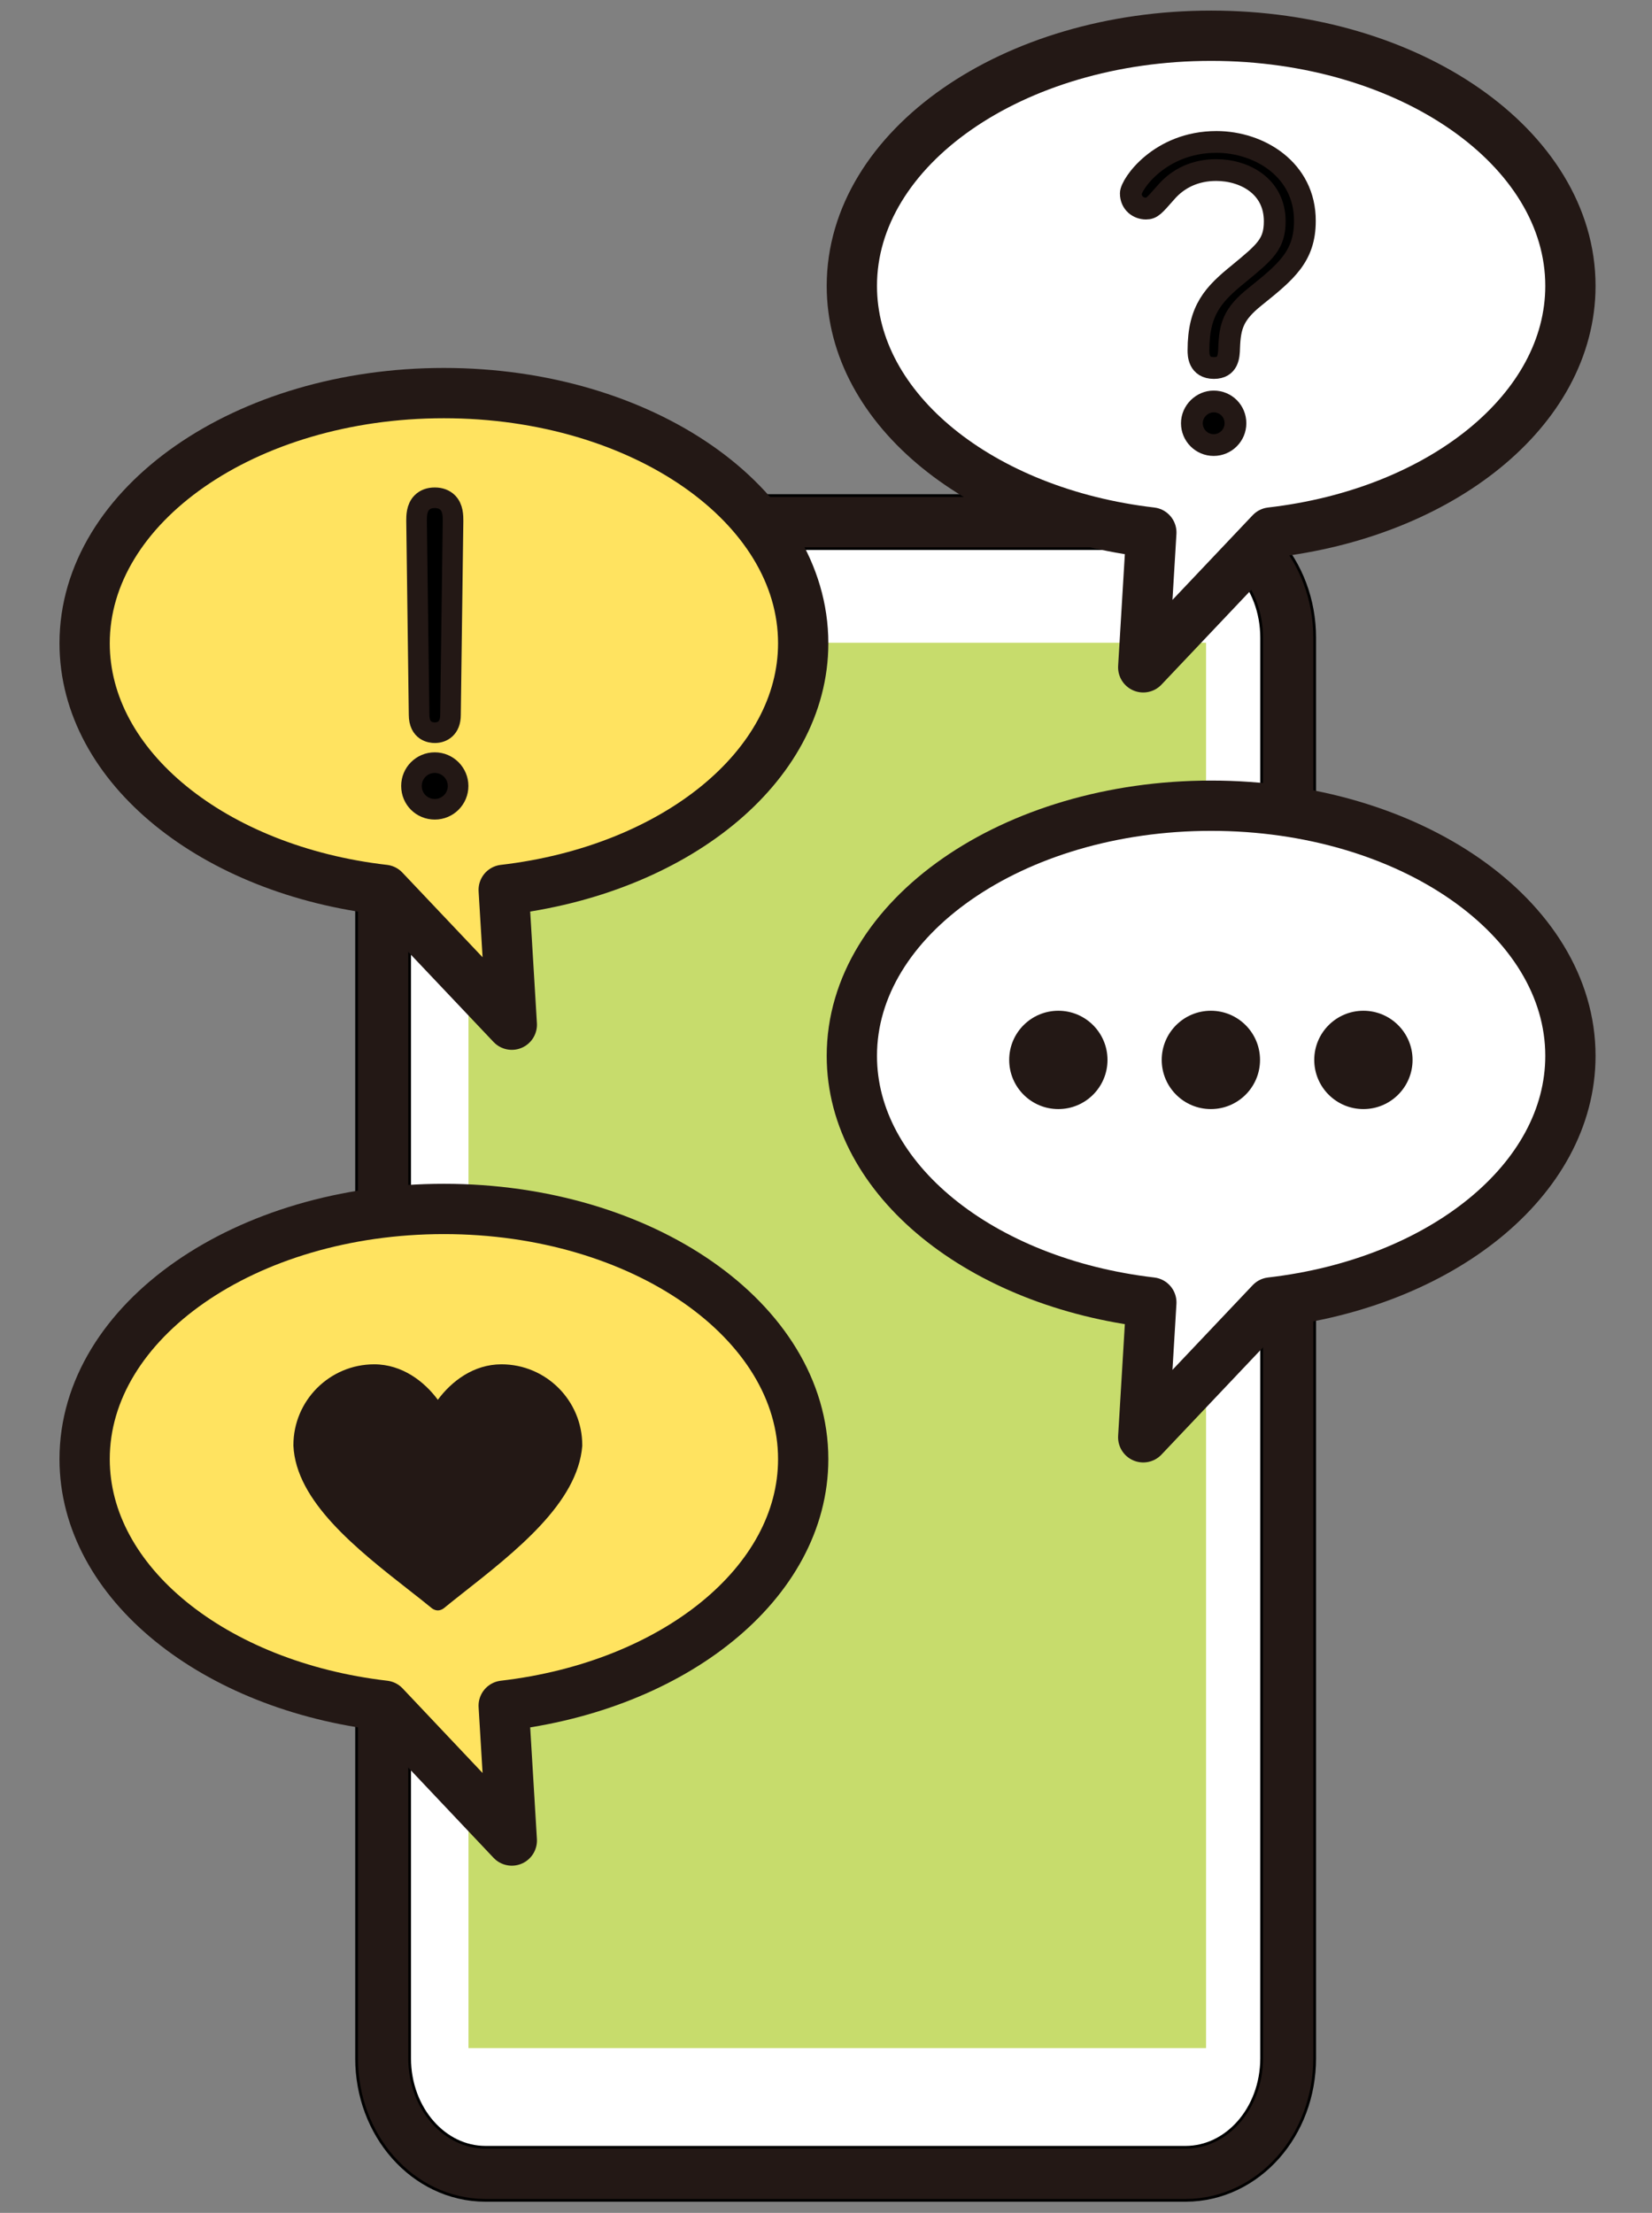
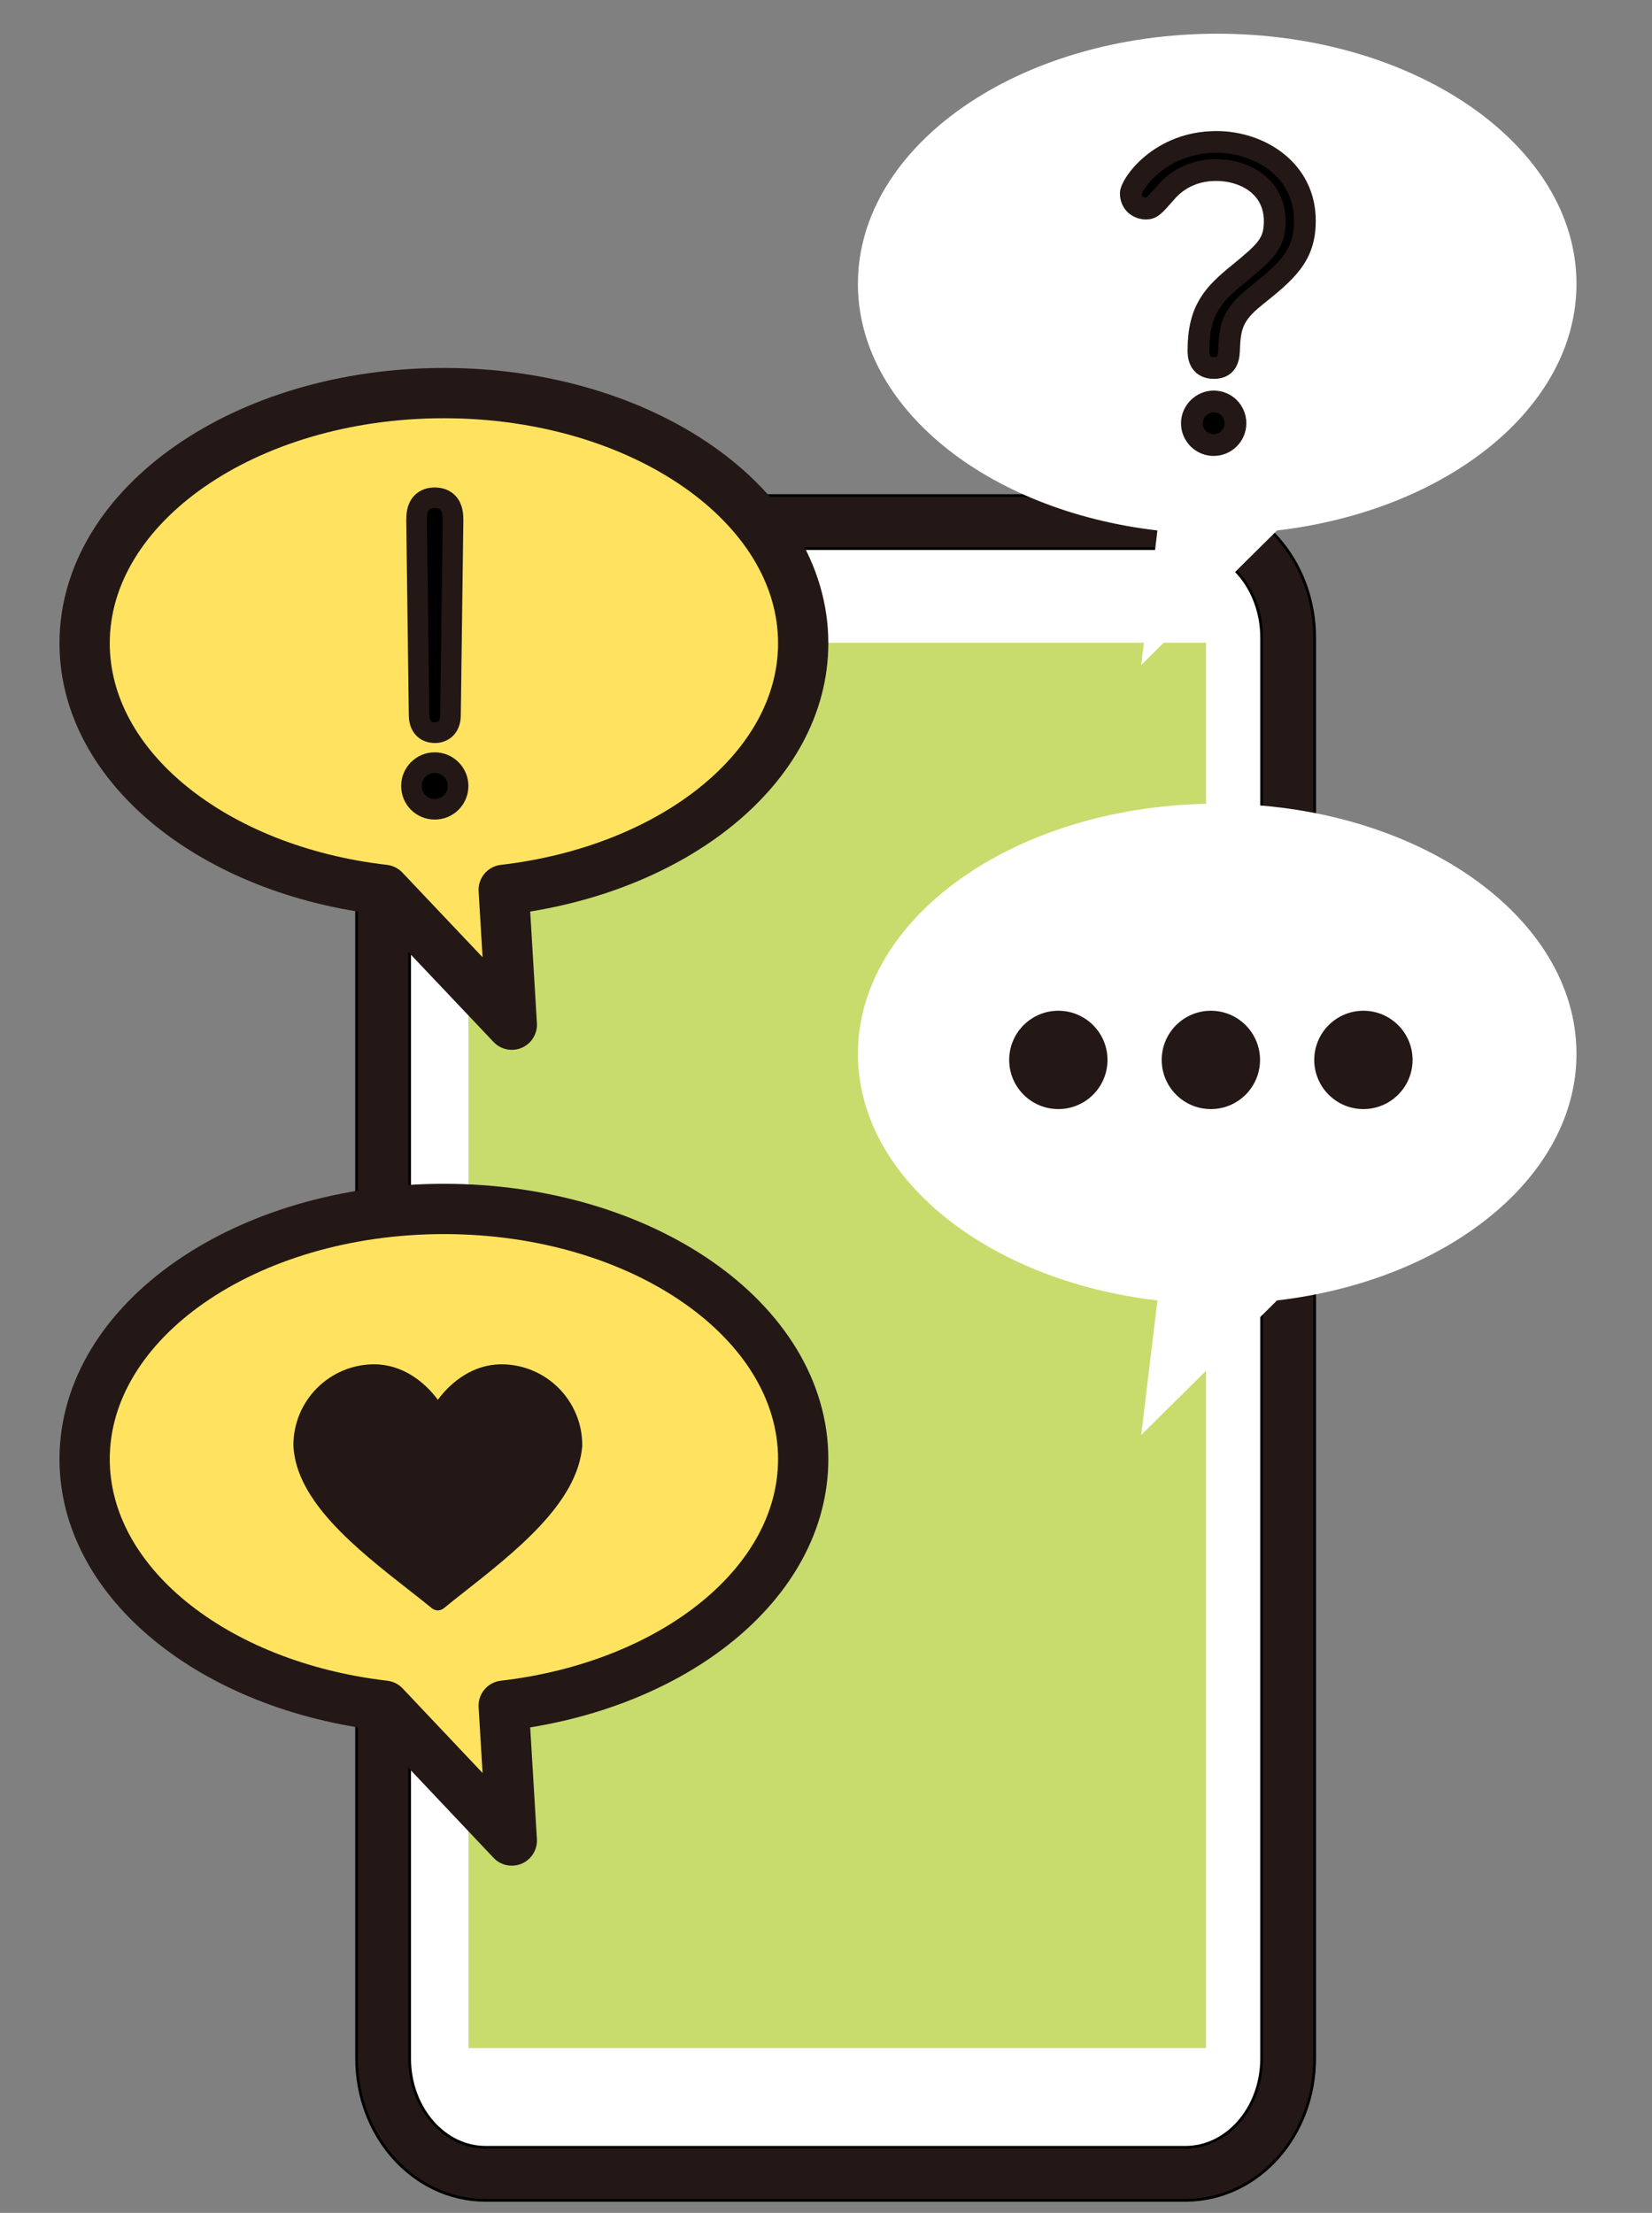
<svg xmlns="http://www.w3.org/2000/svg" version="1.1" id="_xFF91_饑1" x="0px" y="0px" viewBox="0 0 652 873.1" style="enable-background:new 0 0 652 873.1;" xml:space="preserve">
  <rect x="0" y="0" width="652" height="873.1" fill="#808080" stroke="none" />
  <style type="text/css">
	.st0{fill:#1D1D1B;}
	.st1{fill:#FFFFFF;stroke:#000000;stroke-width:22.015;stroke-miterlimit:10;}
	.st2{fill:none;stroke:#231815;stroke-width:19.843;stroke-miterlimit:10;}
	.st3{fill:#C7DC6C;}
	.st4{fill:#FFE360;}
	.st5{fill:none;stroke:#231815;stroke-width:19.843;stroke-linecap:round;stroke-linejoin:round;stroke-miterlimit:10;}
	.st6{fill:#FFFFFF;}
	.st7{fill:#231815;}
	.st8{stroke:#231815;stroke-width:8.585;stroke-miterlimit:10;}
	.st9{stroke:#231815;stroke-width:8.129;stroke-miterlimit:10;}
</style>
  <g>
    <g>
      <g>
        <path class="st0" d="M191.5,206H468c22.3,0,40.4,20.4,40.4,45.6v560.5c0,25.2-18,45.5-40.4,45.6H191.5     c-22.3-0.1-40.3-20.4-40.3-45.6V251.6C151.2,226.4,169.2,206,191.5,206z" />
      </g>
    </g>
    <g>
      <g>
        <path class="st1" d="M191.5,206H468c22.3,0,40.4,20.4,40.4,45.6v560.5c0,25.2-18,45.5-40.4,45.6H191.5     c-22.3-0.1-40.3-20.4-40.3-45.6V251.6C151.2,226.4,169.2,206,191.5,206z" />
      </g>
    </g>
    <g>
      <g>
        <path class="st2" d="M191.5,206H468c22.3,0,40.4,20.4,40.4,45.6v560.5c0,25.2-18,45.5-40.4,45.6H191.5     c-22.3-0.1-40.3-20.4-40.3-45.6V251.6C151.2,226.4,169.2,206,191.5,206z" />
      </g>
    </g>
  </g>
  <rect x="184.9" y="253.6" class="st3" width="291.1" height="554.5" />
  <g>
    <path class="st4" d="M33.7,255.3c0-54.5,63.5-98.7,141.8-98.7s141.8,44.2,141.8,98.7c0,48.9-51.1,89.5-118.2,97.3l6.4,53.1   l-53.6-53.1C84.8,344.8,33.7,304.2,33.7,255.3z" />
    <g>
      <path class="st5" d="M33.4,253.8c0-54.5,63.5-98.7,141.8-98.7s141.8,44.2,141.8,98.7c0,48.9-51.1,89.5-118.2,97.3l3.2,53.2    l-50.4-53.2C84.6,343.4,33.4,302.8,33.4,253.8z" />
    </g>
  </g>
  <g>
    <path class="st6" d="M622.2,112c0-54.5-63.5-98.7-141.8-98.7c-78.3,0-141.8,44.2-141.8,98.7c0,48.9,51.1,89.5,118.2,97.3l-6.4,53.1   l53.6-53.1C571,201.5,622.2,160.9,622.2,112z" />
    <g>
-       <path class="st5" d="M619.8,112.8c0-54.5-63.5-98.7-141.8-98.7s-141.8,44.2-141.8,98.7c0,48.9,51.1,89.5,118.2,97.3l-3.2,53.2    l50.4-53.2C568.6,202.4,619.8,161.8,619.8,112.8z" />
-     </g>
+       </g>
  </g>
  <g>
    <path class="st6" d="M622.2,415.8c0-54.5-63.5-98.7-141.8-98.7c-78.3,0-141.8,44.2-141.8,98.7c0,48.9,51.1,89.5,118.2,97.3   l-6.4,53.1l53.6-53.1C571,505.3,622.2,464.7,622.2,415.8z" />
    <g>
-       <path class="st5" d="M619.8,416.6c0-54.5-63.5-98.7-141.8-98.7s-141.8,44.2-141.8,98.7c0,48.9,51.1,89.5,118.2,97.3l-3.2,53.2    l50.4-53.2C568.6,506.2,619.8,465.6,619.8,416.6z" />
      <g>
        <circle class="st7" cx="417.7" cy="418.2" r="19.4" />
        <circle class="st7" cx="477.9" cy="418.2" r="19.4" />
        <circle class="st7" cx="538.1" cy="418.2" r="19.4" />
      </g>
    </g>
  </g>
  <g>
    <path class="st8" d="M479,158.4c-4.6,0-8.6,3.9-8.6,8.6c0,4.7,3.8,8.6,8.6,8.6c4.7,0,8.6-3.8,8.6-8.6   C487.6,162.2,483.8,158.4,479,158.4z" />
    <path class="st8" d="M480.1,56c-22.5,0-33.8,16.9-33.8,20.3c0,3.9,3,6,6,6c2.3,0,3.2-1.1,7.7-6.2c5-5.9,11.9-9,20-9   c11.1,0,23.1,6.3,23.1,20.2c0,9-3.8,12.1-14.1,20.6c-10,8.1-16,14.3-16,30.3c0,1.7,0,7,6.1,7c5.7,0,5.9-4.7,6-7.8   c0.3-8.8,1.7-13.5,10.2-20.3c12.3-9.9,19.7-15.9,19.7-29.9C515.1,67,497.1,56,480.1,56z" />
  </g>
  <g>
    <path class="st9" d="M171.6,289.1c3,0,6.2-1.8,6.2-7l1-76.4v-0.2c0-1.9,0-5.1-2.1-7.2c-1.2-1.2-2.9-1.9-5.1-1.9   c-2.1,0-3.8,0.6-5.1,1.9c-2.1,2.1-2.1,5.4-2.1,7.2l1,76.5C165.4,288.6,170.1,289.1,171.6,289.1z" />
    <path class="st9" d="M171.6,300.9c-5.1,0-9.2,4.1-9.2,9.2c0,5.2,4.1,9.2,9.2,9.2c5.1,0,9.2-4.1,9.2-9.2   C180.8,305.1,176.7,300.9,171.6,300.9z" />
  </g>
  <g>
    <path class="st4" d="M33.7,577.2c0-54.5,63.5-98.7,141.8-98.7s141.8,44.2,141.8,98.7c0,48.9-51.1,89.5-118.2,97.3l6.4,53.1   l-53.6-53.1C84.8,666.7,33.7,626.1,33.7,577.2z" />
    <g>
-       <path class="st5" d="M33.4,575.7c0-54.5,63.5-98.7,141.8-98.7s141.8,44.2,141.8,98.7c0,48.9-51.1,89.5-118.2,97.3l3.2,53.2    L151.7,673C84.6,665.2,33.4,624.6,33.4,575.7z" />
+       <path class="st5" d="M33.4,575.7c0-54.5,63.5-98.7,141.8-98.7s141.8,44.2,141.8,98.7c0,48.9-51.1,89.5-118.2,97.3l3.2,53.2    L151.7,673C84.6,665.2,33.4,624.6,33.4,575.7" />
    </g>
  </g>
  <path class="st7" d="M172.8,635.4c-0.8,0-1.6-0.3-2.3-0.8c-2.8-2.3-5.7-4.6-8.8-7c-21.1-16.5-44.9-35.3-45.9-57.2c0-0.1,0-0.1,0-0.2  c0-17.6,14.3-31.9,31.9-31.9c11,0,19.8,6.8,25.1,14c5.4-7.3,14.1-14,25.1-14c17.6,0,31.9,14.3,31.9,31.9c0,0.1,0,0.2,0,0.3  c-1.8,22.5-26.2,41.6-47.7,58.5c-2.4,1.9-4.7,3.7-7,5.6C174.4,635.1,173.6,635.4,172.8,635.4z M226.1,570.2L226.1,570.2L226.1,570.2  z" />
</svg>